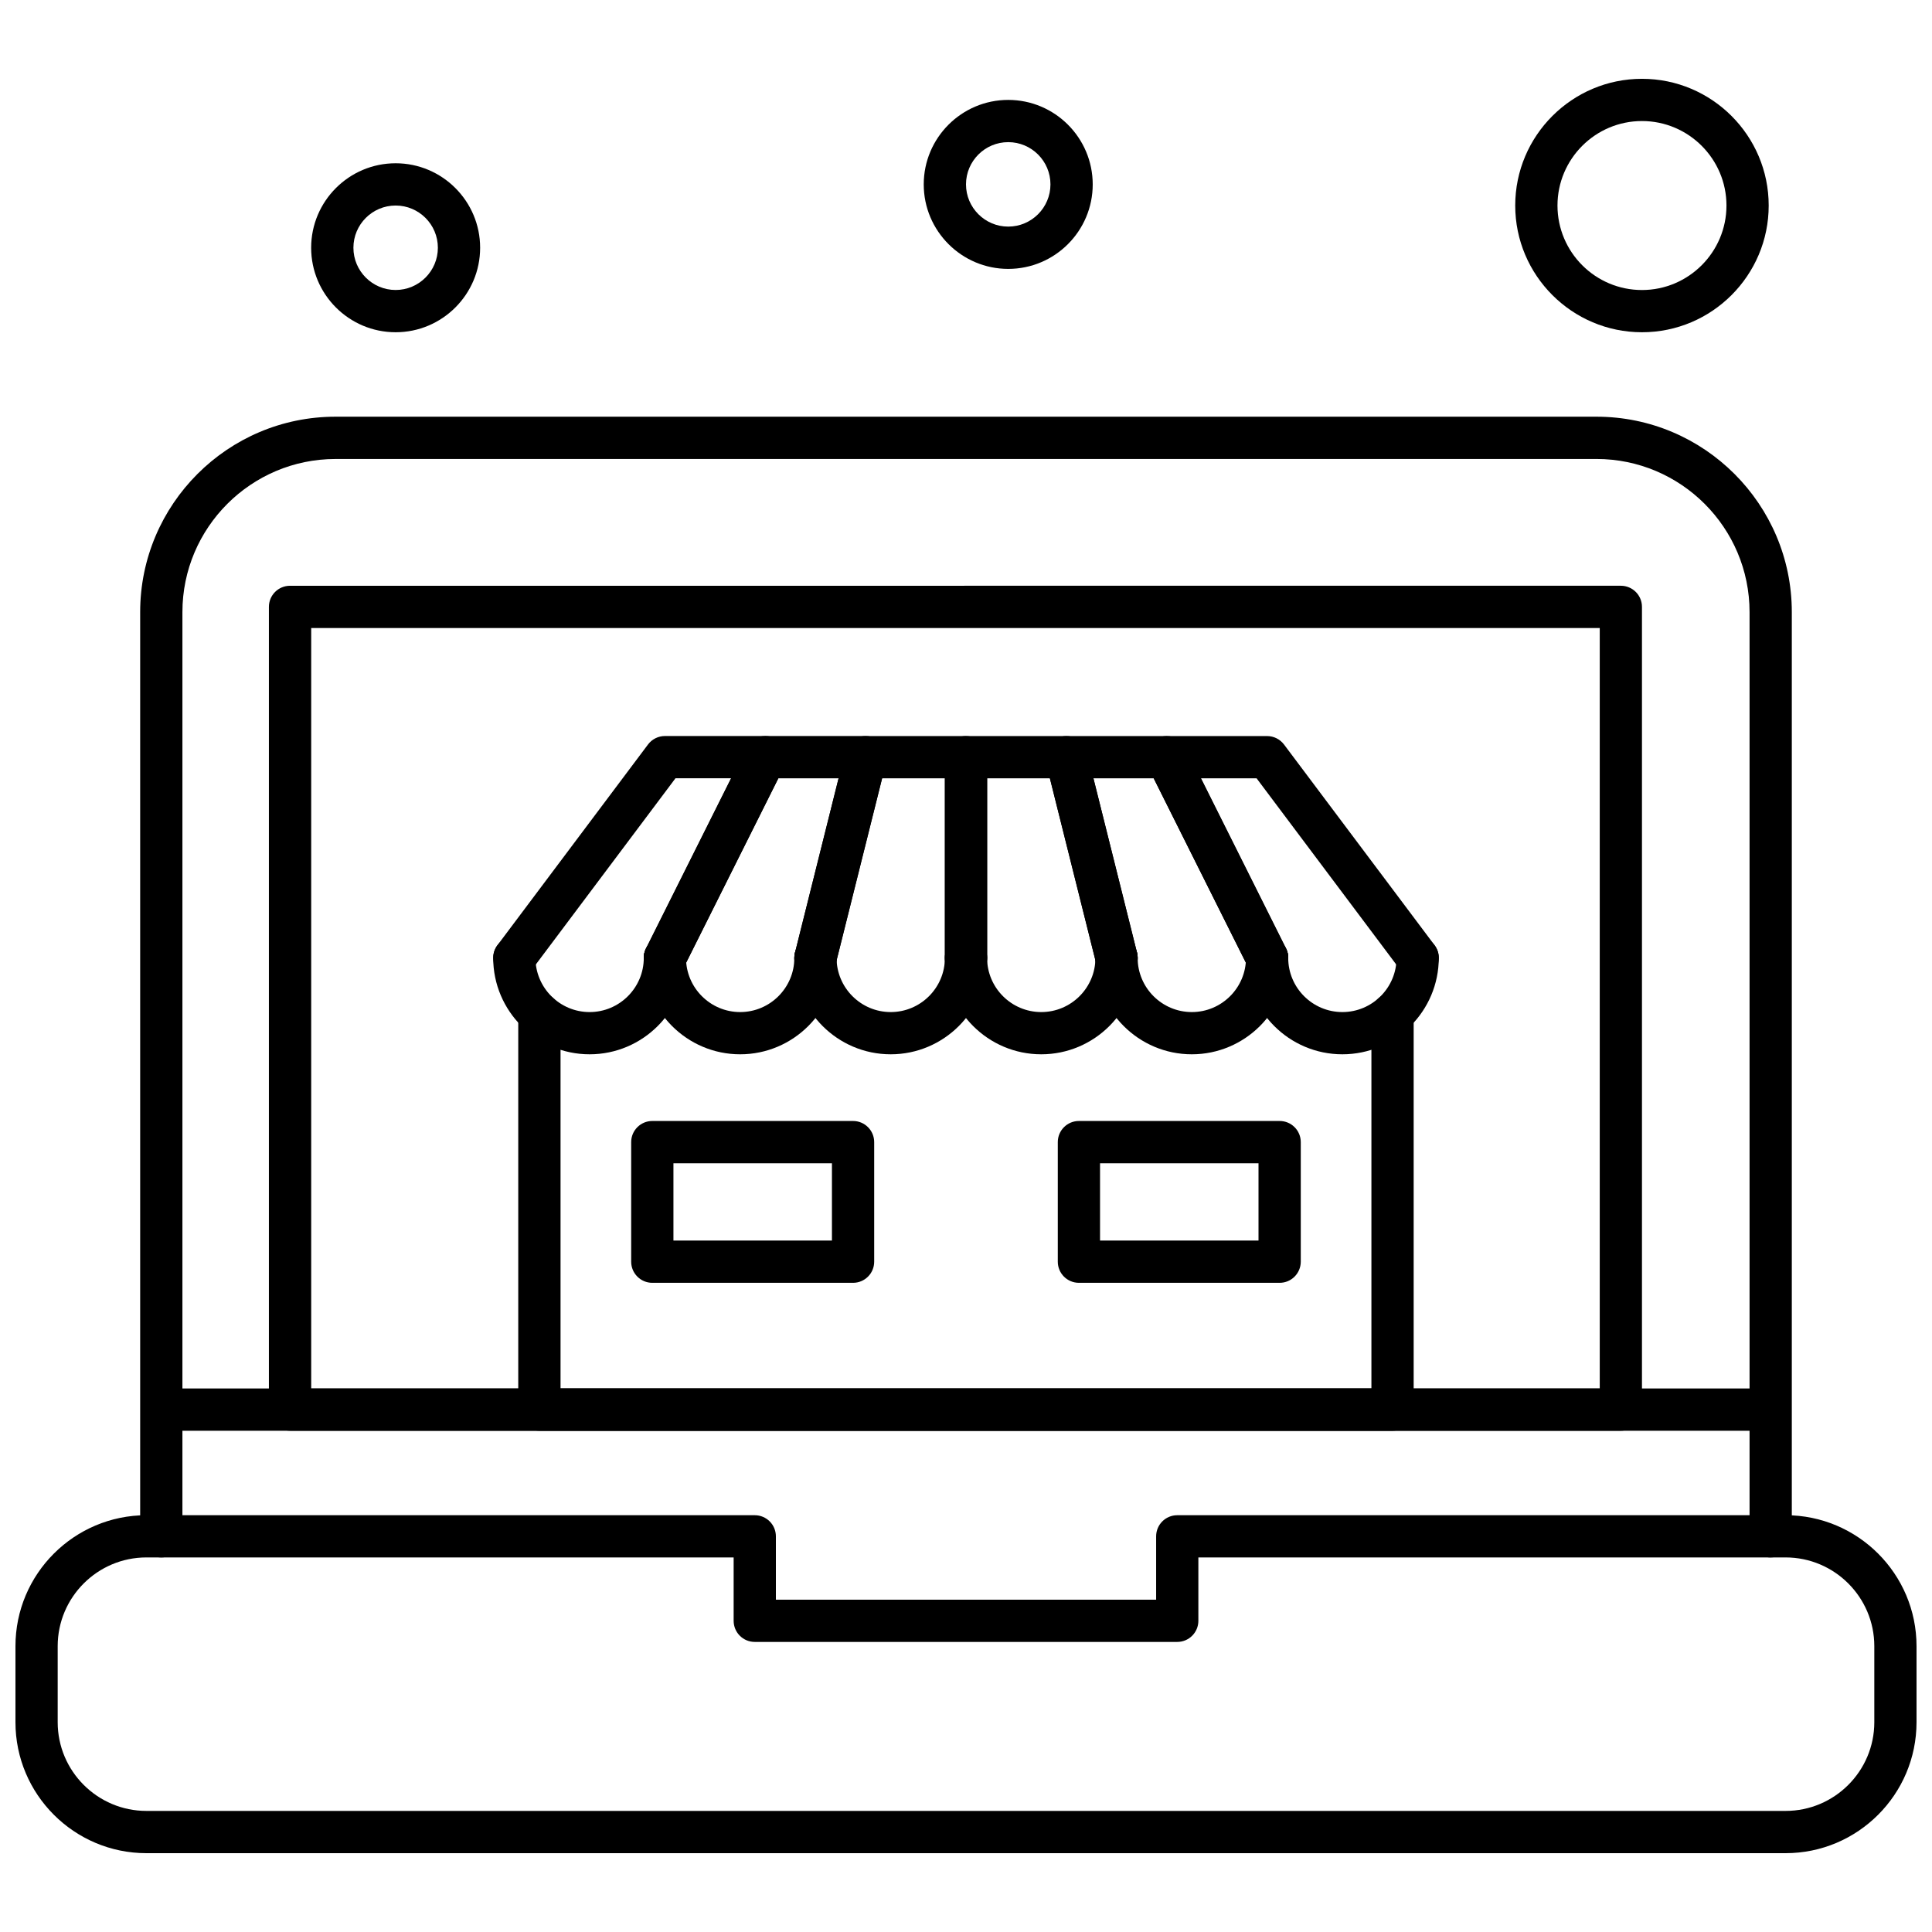
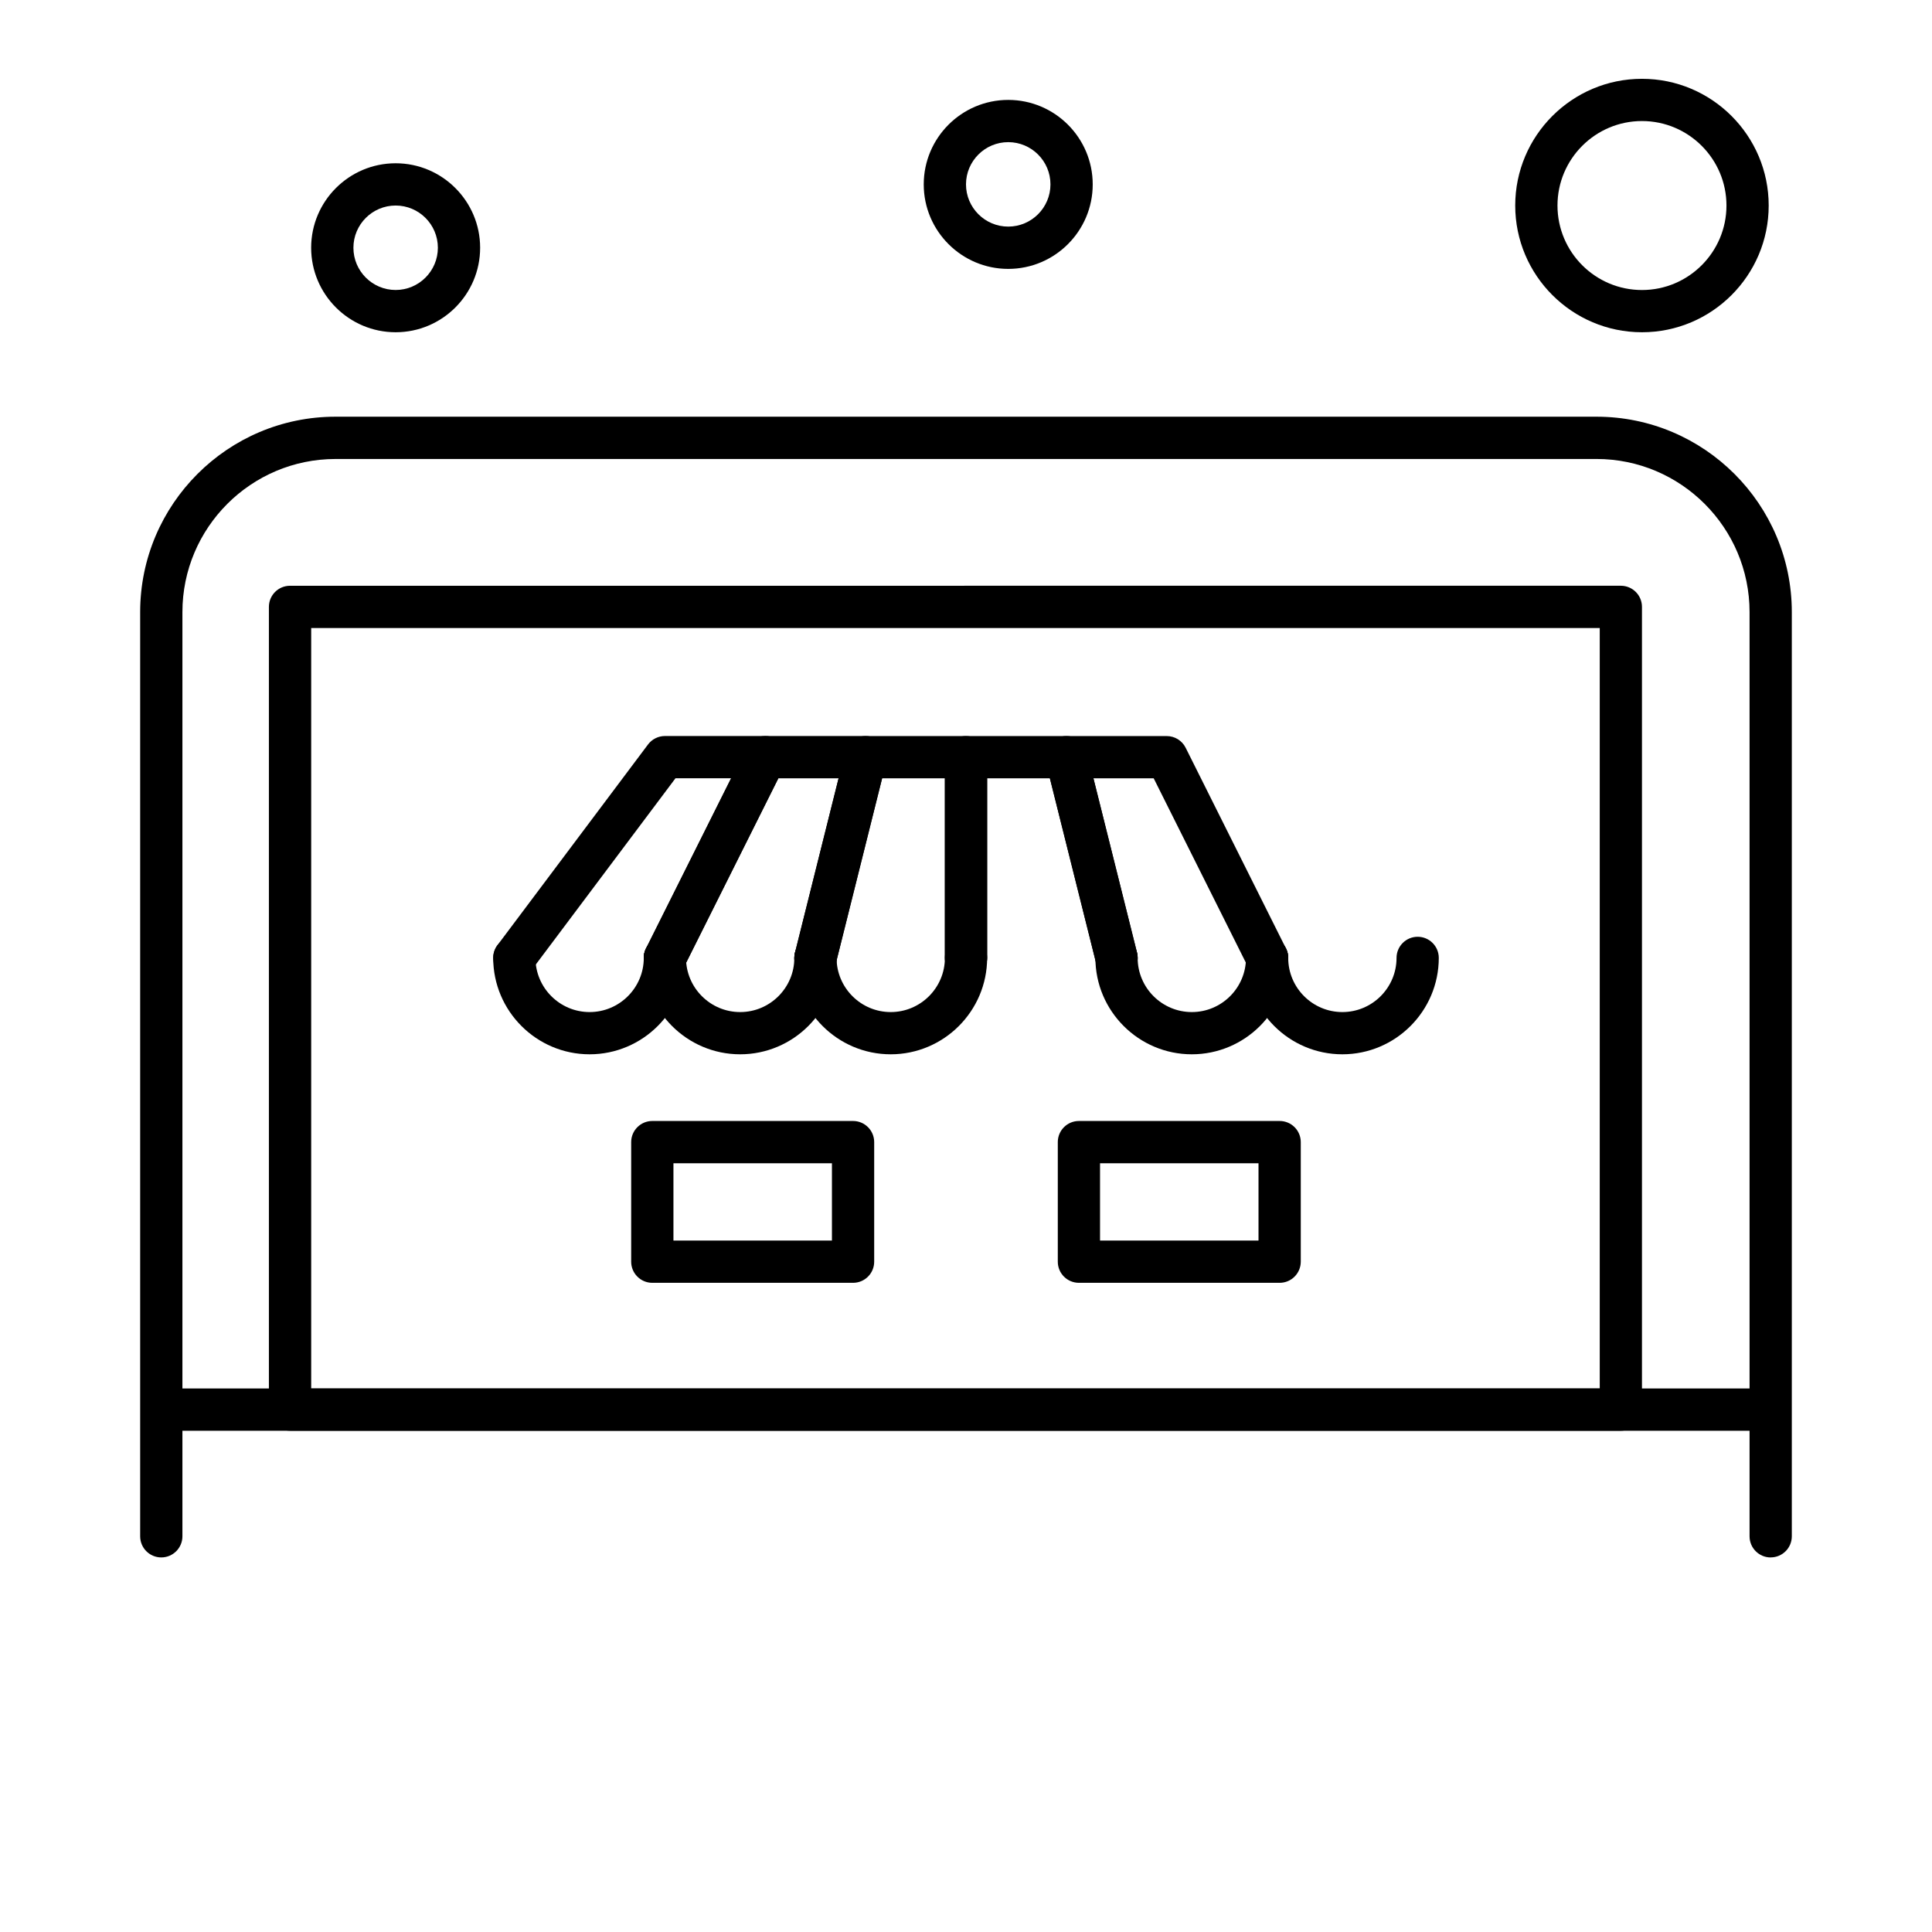
<svg xmlns="http://www.w3.org/2000/svg" width="800px" height="800px" version="1.1" viewBox="144 144 512 512">
  <defs>
    <clipPath id="a">
-       <path d="m148.09 545h503.81v91h-503.81z" />
-     </clipPath>
+       </clipPath>
  </defs>
-   <path d="m513.04 523.16h-226.09c-3.094 0-5.609-2.508-5.609-5.598v-104.83c0-3.094 2.508-5.598 5.609-5.598 3.086 0 5.598 2.5 5.598 5.598v99.227l214.89-0.004v-99.227c0-3.094 2.5-5.598 5.598-5.598 3.086 0 5.598 2.5 5.598 5.598v104.83c0 3.086-2.504 5.602-5.598 5.602z" fill-rule="evenodd" />
  <path d="m300.25 423.4c-14.082 0-25.547-11.465-25.547-25.547 0-3.086 2.5-5.598 5.598-5.598 3.086 0 5.598 2.508 5.598 5.598 0 7.918 6.438 14.355 14.355 14.355 7.914 0 14.355-6.438 14.355-14.355 0-3.086 2.5-5.598 5.598-5.598 3.086 0 5.598 2.508 5.598 5.598-0.012 14.09-11.473 25.547-25.559 25.547z" fill-rule="evenodd" />
  <path d="m340.15 423.4c-14.082 0-25.547-11.465-25.547-25.547 0-3.086 2.5-5.598 5.598-5.598 3.086 0 5.598 2.508 5.598 5.598 0 7.918 6.441 14.355 14.352 14.355 7.914 0 14.355-6.438 14.355-14.355 0-3.086 2.508-5.598 5.598-5.598 3.094 0 5.598 2.508 5.598 5.598-0.012 14.09-11.465 25.547-25.559 25.547z" fill-rule="evenodd" />
  <path d="m380.05 423.4c-14.082 0-25.547-11.465-25.547-25.547 0-3.086 2.508-5.598 5.598-5.598 3.094 0 5.598 2.508 5.598 5.598 0 7.918 6.441 14.355 14.352 14.355 7.914 0 14.355-6.438 14.355-14.355 0-3.086 2.508-5.598 5.598-5.598 3.094 0 5.598 2.508 5.598 5.598-0.012 14.09-11.473 25.547-25.559 25.547z" fill-rule="evenodd" />
  <path d="m320.2 403.45c-0.84 0-1.691-0.188-2.492-0.594-2.766-1.379-3.894-4.742-2.5-7.508l22.547-45.098h-14.746l-38.219 50.953c-1.859 2.473-5.359 2.973-7.836 1.121-2.473-1.859-2.977-5.371-1.121-7.844l39.902-53.195c1.059-1.406 2.723-2.234 4.484-2.234l26.602-0.004c1.938 0 3.738 1.004 4.766 2.652 1.023 1.648 1.109 3.711 0.246 5.445l-26.598 53.199c-1 1.973-2.977 3.102-5.031 3.102z" fill-rule="evenodd" />
  <path d="m360.11 403.45c-0.445 0-0.914-0.055-1.367-0.16-3-0.75-4.82-3.789-4.066-6.789l11.555-46.246h-15.969l-25.051 50.098c-1.379 2.766-4.75 3.891-7.508 2.5-2.766-1.379-3.894-4.742-2.5-7.508l26.598-53.199c0.945-1.895 2.883-3.094 5.008-3.094h26.59c1.727 0 3.352 0.797 4.414 2.152 1.059 1.359 1.434 3.133 1.016 4.805l-13.305 53.199c-0.629 2.547-2.914 4.242-5.414 4.242z" fill-rule="evenodd" />
  <path d="m360.11 403.45c-0.445 0-0.914-0.055-1.367-0.16-3-0.75-4.82-3.789-4.066-6.789l13.297-53.203c0.621-2.488 2.863-4.234 5.426-4.234l26.602 0.004c3.094 0 5.598 2.5 5.598 5.598v53.199c0 3.094-2.5 5.598-5.598 5.598-3.086 0-5.598-2.5-5.598-5.598v-47.598h-16.633l-12.242 48.957c-0.625 2.543-2.91 4.234-5.414 4.234z" fill-rule="evenodd" />
  <path d="m499.74 423.4c-14.082 0-25.547-11.465-25.547-25.547 0-3.086 2.508-5.598 5.598-5.598 3.094 0 5.598 2.508 5.598 5.598 0 7.918 6.441 14.355 14.352 14.355 7.918 0 14.355-6.438 14.355-14.355 0-3.086 2.508-5.598 5.598-5.598 3.094 0 5.598 2.508 5.598 5.598-0.012 14.09-11.469 25.547-25.559 25.547z" fill-rule="evenodd" />
  <path d="m459.84 423.4c-14.082 0-25.547-11.465-25.547-25.547 0-3.086 2.508-5.598 5.598-5.598 3.094 0 5.598 2.508 5.598 5.598 0 7.918 6.441 14.355 14.355 14.355 7.918 0 14.355-6.438 14.355-14.355 0-3.086 2.508-5.598 5.598-5.598 3.094 0 5.598 2.508 5.598 5.598-0.012 14.09-11.473 25.547-25.559 25.547z" fill-rule="evenodd" />
-   <path d="m419.94 423.4c-14.082 0-25.547-11.465-25.547-25.547 0-3.086 2.508-5.598 5.598-5.598 3.094 0 5.598 2.508 5.598 5.598 0 7.918 6.441 14.355 14.355 14.355 7.918 0 14.355-6.438 14.355-14.355 0-3.086 2.508-5.598 5.598-5.598 3.094 0 5.598 2.508 5.598 5.598-0.012 14.09-11.465 25.547-25.559 25.547z" fill-rule="evenodd" />
-   <path d="m479.8 403.45c-2.055 0-4.031-1.129-5.016-3.094l-26.59-53.195c-0.871-1.734-0.773-3.797 0.242-5.445 1.02-1.648 2.816-2.652 4.766-2.652h26.59c1.762 0 3.418 0.828 4.484 2.234l39.902 53.195c1.859 2.473 1.352 5.984-1.121 7.84-2.473 1.855-5.977 1.352-7.836-1.121l-38.215-50.953h-14.742l22.551 45.098c1.379 2.766 0.258 6.129-2.508 7.508-0.812 0.398-1.66 0.586-2.504 0.586z" fill-rule="evenodd" />
  <path d="m439.9 403.45c-2.508 0-4.789-1.691-5.426-4.234l-13.305-53.195c-0.418-1.672-0.043-3.449 1.016-4.809 1.059-1.352 2.688-2.152 4.414-2.152l26.602 0.004c2.117 0 4.055 1.195 5.008 3.094l26.59 53.195c1.387 2.766 0.266 6.129-2.5 7.508-2.758 1.379-6.129 0.266-7.508-2.5l-25.051-50.098-15.969-0.004 11.559 46.246c0.746 2.996-1.07 6.031-4.074 6.793-0.457 0.098-0.91 0.156-1.355 0.156z" fill-rule="evenodd" />
  <path d="m439.9 403.45c-2.508 0-4.789-1.691-5.426-4.234l-12.242-48.957h-16.633v47.598c0 3.094-2.5 5.598-5.598 5.598-3.086 0-5.598-2.5-5.598-5.598v-53.199c0-3.094 2.508-5.598 5.598-5.598h26.598c2.562 0 4.809 1.746 5.426 4.234l13.305 53.203c0.746 2.996-1.07 6.031-4.074 6.793-0.453 0.102-0.906 0.156-1.352 0.156z" fill-rule="evenodd" />
  <path d="m370.07 483.96h-53.203c-3.086 0-5.598-2.5-5.598-5.598v-31.691c0-3.086 2.508-5.598 5.598-5.598h53.203c3.086 0 5.598 2.508 5.598 5.598v31.691c0 3.094-2.508 5.598-5.598 5.598zm-47.602-11.199h42.004v-20.488h-42.004z" fill-rule="evenodd" />
  <path d="m483.12 483.96h-53.195c-3.094 0-5.598-2.5-5.598-5.598v-31.691c0-3.086 2.5-5.598 5.598-5.598h53.195c3.094 0 5.598 2.508 5.598 5.598v31.691c-0.008 3.094-2.508 5.598-5.598 5.598zm-47.598-11.199h41.996v-20.488h-41.996z" fill-rule="evenodd" />
  <g clip-path="url(#a)">
-     <path d="m617.2 635.11h-434.4c-19.141 0-34.703-15.574-34.703-34.703v-20.156c0-19.141 15.562-34.703 34.703-34.703h161.22c3.086 0 5.598 2.5 5.598 5.598v16.793h100.77v-16.793c0-3.094 2.5-5.598 5.598-5.598h161.21c19.141 0 34.703 15.562 34.703 34.703v20.156c0 19.133-15.566 34.703-34.703 34.703zm-434.4-78.375c-12.961 0-23.512 10.551-23.512 23.512v20.156c0 12.961 10.551 23.508 23.512 23.508h434.4c12.961 0 23.512-10.547 23.512-23.508v-20.156c0-12.961-10.551-23.512-23.512-23.512h-155.62v16.793c0 3.094-2.508 5.598-5.598 5.598h-111.96c-3.094 0-5.598-2.5-5.598-5.598v-16.793z" fill-rule="evenodd" />
-   </g>
+     </g>
  <path d="m613.25 556.74c-3.086 0-5.598-2.508-5.598-5.598v-244.93c0-22.379-18.199-40.578-40.57-40.578l-334.17 0.004c-22.367 0-40.57 18.199-40.57 40.578v244.92c0 3.086-2.508 5.598-5.598 5.598-3.094 0-5.598-2.508-5.598-5.598v-244.93c0-28.547 23.219-51.777 51.766-51.777h334.17c28.547 0 51.766 23.227 51.766 51.777v244.92c0.004 3.094-2.496 5.602-5.598 5.602z" fill-rule="evenodd" />
  <path d="m611.7 523.16h-423.41c-3.094 0-5.598-2.508-5.598-5.598 0-3.094 2.5-5.606 5.598-5.606l423.41-0.004c3.094 0 5.598 2.508 5.598 5.606-0.004 3.086-2.504 5.602-5.598 5.602z" fill-rule="evenodd" />
  <path d="m248.85 232.05c-12.348 0-22.391-10.043-22.391-22.391 0-12.348 10.039-22.391 22.391-22.391 12.34 0 22.391 10.043 22.391 22.391 0 12.348-10.047 22.391-22.391 22.391zm0-33.582c-6.18 0-11.191 5.023-11.191 11.191 0 6.172 5.023 11.191 11.191 11.191 6.172 0 11.191-5.027 11.191-11.191 0-6.176-5.019-11.191-11.191-11.191z" fill-rule="evenodd" />
  <path d="m579.14 232.05c-18.52 0-33.59-15.066-33.59-33.582 0-18.52 15.074-33.582 33.59-33.582 18.52 0 33.582 15.066 33.582 33.582 0 18.52-15.066 33.582-33.582 33.582zm0-55.973c-12.348 0-22.391 10.043-22.391 22.391s10.035 22.391 22.391 22.391c12.34 0 22.391-10.043 22.391-22.391s-10.047-22.391-22.391-22.391z" fill-rule="evenodd" />
  <path d="m573.54 523.16h-352.68c-3.094 0-5.598-2.508-5.598-5.598v-212.73c0-3.094 2.5-5.598 5.598-5.598l352.68-0.004c3.086 0 5.598 2.5 5.598 5.598v212.73c0 3.086-2.516 5.602-5.598 5.602zm-347.07-11.207h341.48v-201.52h-341.48z" fill-rule="evenodd" />
  <path d="m411.19 215.26c-12.34 0-22.391-10.043-22.391-22.391s10.043-22.391 22.391-22.391 22.391 10.043 22.391 22.391-10.035 22.391-22.391 22.391zm0-33.59c-6.172 0-11.191 5.023-11.191 11.191 0 6.172 5.027 11.191 11.191 11.191 6.18 0 11.191-5.027 11.191-11.191 0.004-6.172-5.016-11.191-11.191-11.191z" fill-rule="evenodd" />
</svg>